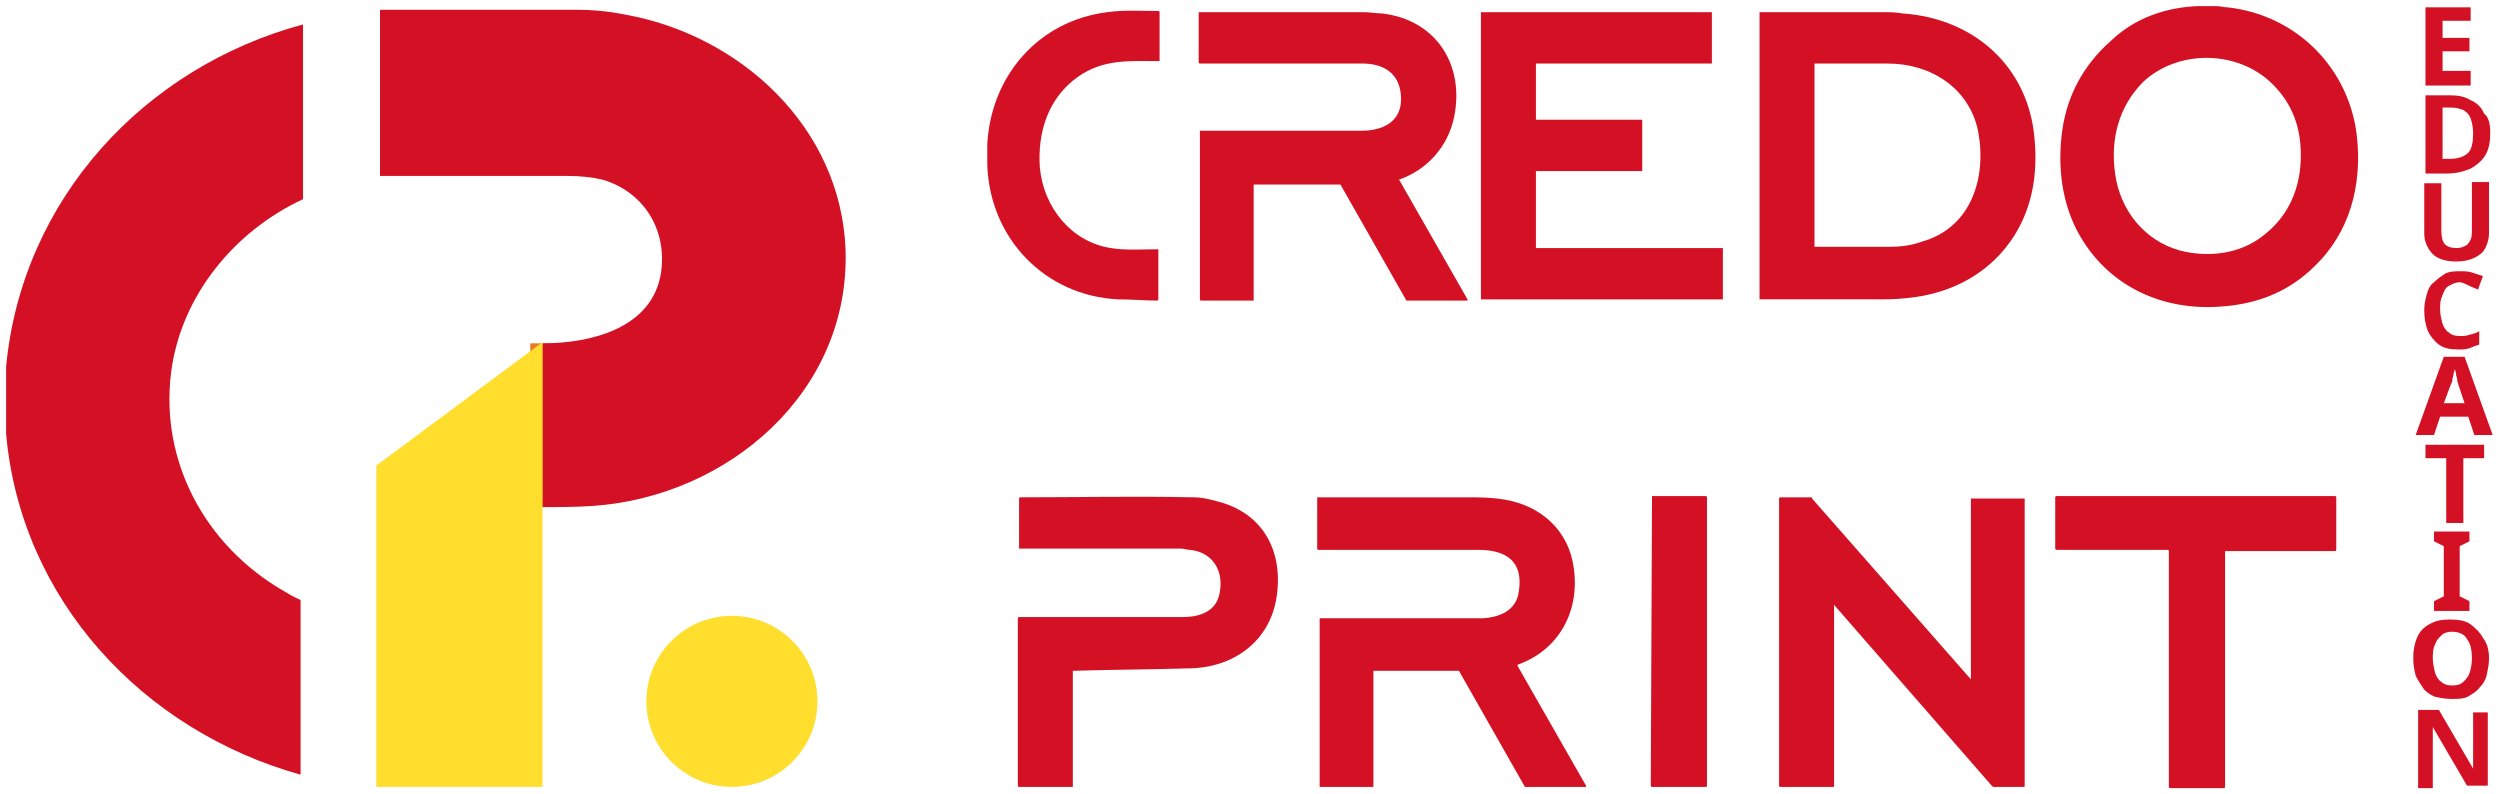
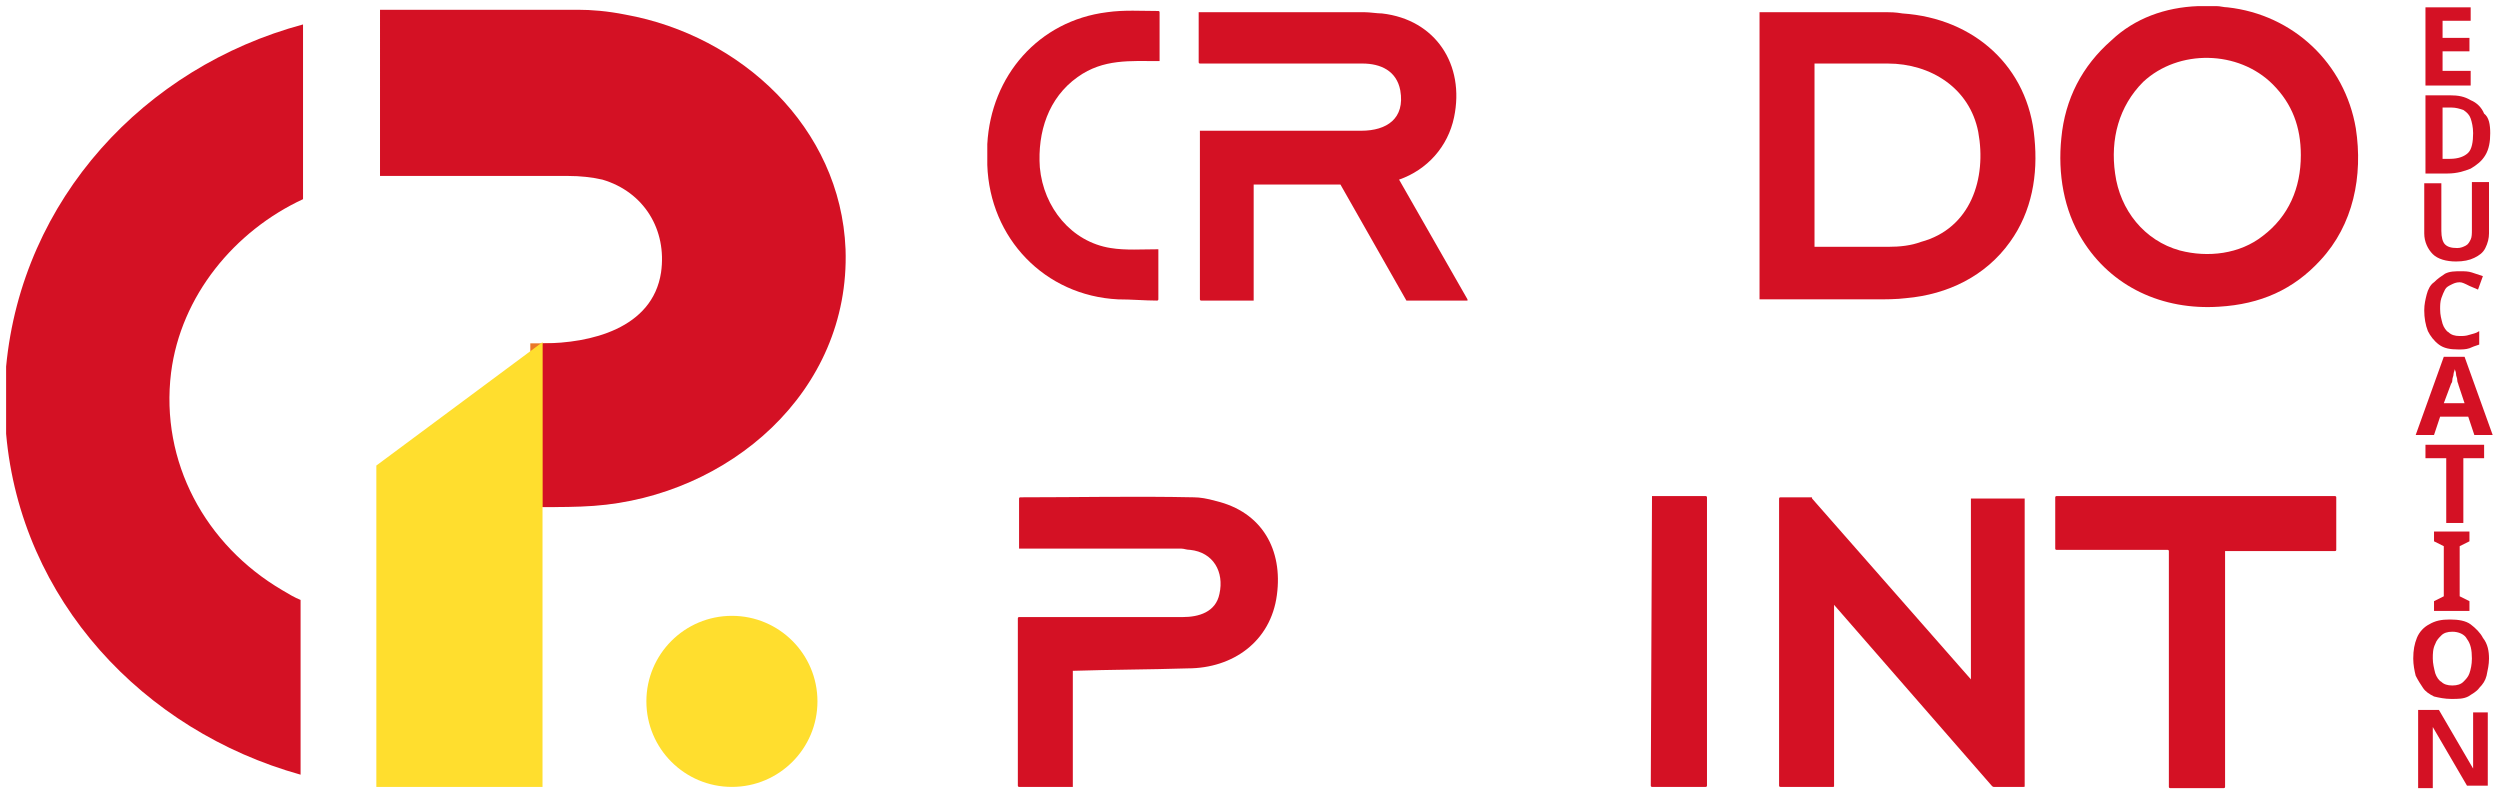
<svg xmlns="http://www.w3.org/2000/svg" id="Слой_1" x="0px" y="0px" viewBox="0 0 204.6 65" style="enable-background:new 0 0 204.6 65;" xml:space="preserve">
  <style type="text/css"> .st0{fill:#D41124;} .st1{fill:none;stroke:#EA7829;stroke-width:2;} .st2{fill:#FFDE2E;} </style>
  <path class="st0" d="M202.5,35.6l-0.5-1.5h-2.3l-0.5,1.5h-1.5l2.3-6.4h1.7l2.3,6.4H202.5z M201.2,31.5c0-0.1-0.1-0.2-0.1-0.4 c0-0.2-0.1-0.3-0.1-0.5c0-0.2-0.1-0.3-0.1-0.4c0,0.1-0.1,0.3-0.1,0.4c0,0.2-0.1,0.3-0.1,0.5c0,0.2-0.1,0.3-0.1,0.3L200,33h1.7 L201.2,31.5z" />
  <path class="st0" d="M201.6,42.8h-1.4v-5.3h-1.7v-1.1h4.8v1.1h-1.7V42.8z" />
  <path class="st0" d="M202.1,50h-2.9v-0.8l0.8-0.4v-4.1l-0.8-0.4v-0.8h2.9v0.8l-0.8,0.4v4.1l0.8,0.4V50z" />
  <path class="st0" d="M203.7,53.9c0,0.5-0.1,0.9-0.2,1.4c-0.1,0.4-0.3,0.7-0.6,1c-0.2,0.3-0.6,0.5-0.9,0.7c-0.4,0.2-0.8,0.2-1.4,0.2 c-0.5,0-1-0.1-1.4-0.2c-0.4-0.2-0.7-0.4-0.9-0.7c-0.2-0.3-0.4-0.6-0.6-1c-0.1-0.4-0.2-0.9-0.2-1.4c0-0.7,0.1-1.2,0.3-1.7 c0.2-0.5,0.6-0.9,1-1.1c0.5-0.3,1-0.4,1.7-0.4c0.7,0,1.3,0.1,1.7,0.4c0.4,0.3,0.8,0.7,1,1.1C203.6,52.7,203.7,53.3,203.7,53.9z M199.1,53.9c0,0.4,0.1,0.8,0.2,1.2c0.1,0.3,0.3,0.6,0.5,0.7c0.2,0.2,0.5,0.3,0.9,0.3c0.4,0,0.7-0.1,0.9-0.3 c0.2-0.2,0.4-0.4,0.5-0.7c0.1-0.3,0.2-0.7,0.2-1.2c0-0.7-0.1-1.2-0.4-1.6c-0.2-0.4-0.7-0.6-1.2-0.6c-0.4,0-0.7,0.1-0.9,0.3 c-0.2,0.2-0.4,0.4-0.5,0.7C199.1,53.1,199.1,53.5,199.1,53.9z" />
  <path class="st0" d="M203.6,64.3h-1.7l-2.8-4.8h0c0,0.1,0,0.3,0,0.5c0,0.1,0,0.3,0,0.5c0,0.1,0,0.3,0,0.5c0,0.1,0,0.3,0,0.5v3h-1.2 v-6.4h1.7l2.8,4.8h0c0-0.1,0-0.3,0-0.4c0-0.1,0-0.3,0-0.4c0-0.1,0-0.3,0-0.4c0-0.1,0-0.3,0-0.4v-3h1.2V64.3z" />
  <path class="st0" d="M202.2,7h-3.7V0.6h3.7v1.1h-2.3v1.4h2.2v1.1h-2.2v1.6h2.3V7z" />
  <path class="st0" d="M203.8,10.9c0,0.7-0.1,1.3-0.4,1.8c-0.3,0.5-0.7,0.8-1.2,1.1c-0.5,0.2-1.1,0.4-1.9,0.4h-1.8V7.8h2 c0.7,0,1.2,0.1,1.7,0.4c0.5,0.2,0.9,0.6,1.1,1.1C203.7,9.6,203.8,10.2,203.8,10.9z M202.4,10.9c0-0.5-0.1-0.9-0.2-1.2 c-0.1-0.3-0.3-0.5-0.6-0.7c-0.3-0.1-0.6-0.2-1-0.2h-0.7V13h0.6c0.7,0,1.2-0.2,1.5-0.5C202.3,12.2,202.4,11.6,202.4,10.9z" />
  <path class="st0" d="M203.7,19.1c0,0.4-0.1,0.8-0.3,1.2c-0.2,0.4-0.5,0.6-0.9,0.8c-0.4,0.2-0.9,0.3-1.5,0.3c-0.8,0-1.5-0.2-1.9-0.6 c-0.4-0.4-0.7-1-0.7-1.7v-4.1h1.4v3.9c0,0.5,0.1,0.9,0.3,1.1c0.2,0.2,0.5,0.3,1,0.3c0.3,0,0.5-0.1,0.7-0.2c0.2-0.1,0.3-0.3,0.4-0.5 c0.1-0.2,0.1-0.5,0.1-0.8v-3.9h1.4V19.1z" />
  <path class="st0" d="M201.3,23.1c-0.3,0-0.5,0.1-0.7,0.2c-0.2,0.1-0.4,0.2-0.5,0.4c-0.1,0.2-0.2,0.4-0.3,0.7 c-0.1,0.3-0.1,0.6-0.1,0.9c0,0.5,0.1,0.8,0.2,1.2c0.1,0.3,0.3,0.6,0.5,0.7c0.2,0.2,0.5,0.3,0.9,0.3c0.3,0,0.5,0,0.8-0.1 c0.3-0.1,0.5-0.1,0.8-0.3v1.1c-0.3,0.1-0.6,0.2-0.8,0.3c-0.3,0.1-0.6,0.1-0.9,0.1c-0.7,0-1.2-0.1-1.6-0.4c-0.4-0.3-0.7-0.7-0.9-1.1 c-0.2-0.5-0.3-1.1-0.3-1.7c0-0.5,0.1-0.9,0.2-1.3c0.1-0.4,0.3-0.8,0.6-1c0.3-0.3,0.6-0.5,0.9-0.7c0.4-0.2,0.8-0.2,1.3-0.2 c0.3,0,0.6,0,0.9,0.1c0.3,0.1,0.6,0.2,0.9,0.3l-0.4,1.1c-0.2-0.1-0.5-0.2-0.7-0.3C201.7,23.2,201.5,23.1,201.3,23.1z" />
  <path class="st1" d="M44.4,41.5c0-4.5,0-8.9,0-13.4c0,0,0,0,0,0" />
  <path class="st0" d="M179.9,0.5h1.5c0.3,0,0.6,0.1,0.9,0.1c5.4,0.6,9.6,4.6,10.5,9.9c0.6,3.9-0.2,7.9-2.9,10.8 c-2.2,2.4-4.9,3.6-8.3,3.8c-4.6,0.3-8.8-1.6-11.2-5.5c-1.5-2.4-2-5.4-1.7-8.3c0.3-3.2,1.7-5.9,4.1-8C174.7,1.5,177.2,0.6,179.9,0.5z M173.1,14.2c0.4,3,2.4,5.5,5.3,6.3c2.3,0.6,4.9,0.3,6.8-1.2c2.1-1.6,3.1-3.9,3.1-6.6c0-2.3-0.7-4.2-2.3-5.8 c-2.8-2.8-7.7-2.9-10.6-0.2C173.4,8.7,172.7,11.4,173.1,14.2z" />
  <path class="st0" d="M44.4,41.5c0-4.5,0-8.9,0-13.4c0,0,0,0,0,0c3.9,0,9-1.2,9.7-5.8c0.5-3.5-1.4-6.6-4.8-7.6 c-0.9-0.2-1.8-0.3-2.8-0.3c-5.1,0-10.3,0-15.4,0c0,0,0,0,0,0V0.8c0,0,0,0,0,0l0,0c5.4,0,10.8,0,16.2,0c1.1,0,2.4,0.1,3.9,0.4 c9.4,1.7,17.6,9.2,18,19.2c0.4,11.7-9.6,20.2-20.6,21C47.2,41.5,45.8,41.5,44.4,41.5z" />
  <path class="st0" d="M91.5,24.5c-6-0.3-10.5-5-10.7-11c0-0.6,0-1.1,0-1.7C81.1,6.2,85,1.7,90.6,1c1.4-0.2,2.8-0.1,4.2-0.1 c0,0,0.1,0,0.1,0.1v4c0,0,0,0,0,0l0,0c-2.4,0-4.6-0.2-6.7,1.3c-2.4,1.7-3.3,4.5-3.1,7.4c0.3,3.3,2.6,6.1,5.8,6.6 c1.2,0.2,2.6,0.1,3.9,0.1c0,0,0,0,0,0c0,0,0,0,0,0v4.1c0,0,0,0.1-0.1,0.1C93.7,24.6,92.6,24.5,91.5,24.5z" />
  <path class="st0" d="M111.4,10.7c2.1,0,3.6-1,3.2-3.3c-0.3-1.6-1.6-2.2-3.1-2.2c-4.4,0-8.9,0-13.3,0c0,0-0.1,0-0.1-0.1c0,0,0,0,0,0 V1c0,0,0,0,0,0c4.5,0,9.1,0,13.6,0c0.4,0,1,0.1,1.4,0.1c4.4,0.5,6.8,4.2,5.9,8.5c-0.5,2.4-2.2,4.3-4.5,5.1c0,0,0,0,0,0c0,0,0,0,0,0 l5.6,9.8c0,0,0,0.1,0,0.1h-4.9c0,0,0,0-0.1,0l-5.4-9.5c0,0,0,0-0.1,0h-7c0,0,0,0,0,0v9.5c0,0,0,0,0,0h-4.3c0,0-0.1,0-0.1-0.1V10.7 c0,0,0,0,0,0l0,0C102.6,10.7,107,10.7,111.4,10.7z" />
-   <path class="st0" d="M125.7,20.3H141c0,0,0,0,0,0c0,0,0,0,0,0v4.2c0,0,0,0,0,0l0,0h-19.8c0,0,0,0,0,0c0,0,0,0,0,0V1c0,0,0,0,0,0l0,0 h18.9c0,0,0,0,0,0c0,0,0,0,0,0v4.2c0,0,0,0,0,0l0,0h-14.4c0,0,0,0,0,0c0,0,0,0,0,0v4.6c0,0,0,0,0,0l0,0h8.7c0,0,0,0,0,0c0,0,0,0,0,0 l0,4.2c0,0,0,0,0,0c0,0,0,0,0,0l-8.7,0c0,0,0,0,0,0c0,0,0,0,0,0L125.7,20.3C125.7,20.3,125.7,20.3,125.7,20.3L125.7,20.3z" />
  <path class="st0" d="M166.5,11.3c0.3,3-0.2,6-2,8.5c-2,2.8-5.1,4.3-8.5,4.6c-0.8,0.1-1.7,0.1-2.6,0.1c-3.2,0-6.3,0-9.4,0 c0,0,0,0,0,0v0V1c0,0,0,0,0,0c3.5,0,7,0,10.5,0c0.2,0,0.6,0,1.2,0.1C161.6,1.5,166,5.5,166.5,11.3z M161.9,10.8 c-0.7-3.6-3.9-5.6-7.4-5.6c-1.3,0-3.3,0-6,0c0,0,0,0,0,0v15c0,0,0,0,0,0c2.9,0,4.9,0,6,0c1,0,1.9-0.1,2.7-0.4 C161.3,18.7,162.6,14.6,161.9,10.8z" />
  <path class="st0" d="M0.5,35.5V30C1.8,16.3,11.8,5.5,24.8,2c0,0,0,0,0,0c0,0,0,0,0,0v14.2c0,0,0,0,0,0.1c-5.6,2.6-10,7.9-10.8,14.2 c-0.9,7.3,2.8,14.1,9.1,17.8c0.5,0.3,1,0.6,1.5,0.8c0,0,0,0,0,0.1v14.1c0,0,0,0,0,0.1l0,0c0,0,0,0.1,0,0 C11.7,59.8,1.7,49.1,0.5,35.5z" />
  <path class="st2" d="M44.4,28C44.4,28,44.4,28,44.4,28c0,4.5,0,9,0,13.5l0,22.9c0,0,0,0,0,0H30.8c0,0,0,0,0,0l0-26.2c0,0,0,0,0-0.1 L44.4,28z" />
  <path class="st0" d="M135.2,40.6h4.4c0,0,0.1,0,0.1,0.1v23.6c0,0,0,0.1-0.1,0.1h-4.4c0,0-0.1,0-0.1-0.1L135.2,40.6 C135.1,40.7,135.2,40.6,135.2,40.6z" />
  <path class="st0" d="M87.8,54.9v9.5c0,0,0,0,0,0h-4.4c0,0-0.1,0-0.1-0.1V50.6c0,0,0-0.1,0.1-0.1l0,0c4.4,0,8.9,0,13.4,0 c1.3,0,2.7-0.4,3-1.9c0.4-1.8-0.5-3.4-2.4-3.6c-0.3,0-0.5-0.1-0.7-0.1c-4.4,0-8.8,0-13.3,0c0,0,0,0,0,0l0-4.1c0,0,0-0.1,0.1-0.1 c4.7,0,9.4-0.1,14.2,0c0.5,0,1.1,0.1,1.8,0.3c3.8,0.9,5.5,4,5,7.7c-0.5,3.8-3.6,6-7.3,6C94,54.8,90.9,54.8,87.8,54.9 C87.8,54.8,87.8,54.8,87.8,54.9z" />
-   <path class="st0" d="M124.3,48.4c0.4-2.5-1.1-3.4-3.3-3.4c-4.4,0-8.7,0-13.1,0c0,0-0.1,0-0.1-0.1v-4.2c0,0,0,0,0,0 c4.1,0,8.2,0,12.3,0c1,0,2,0,3.1,0.2c2.9,0.5,5.2,2.5,5.6,5.6c0.5,3.5-1.2,6.7-4.6,7.9c0,0,0,0,0,0.1c0,0,0,0,0,0l5.6,9.8 c0,0,0,0,0,0.1c0,0,0,0,0,0l-4.9,0c0,0-0.1,0-0.1,0l-5.4-9.5c0,0,0,0,0,0h-7c0,0,0,0,0,0v9.5c0,0,0,0,0,0h-4.4c0,0,0,0,0,0V50.6 c0,0,0,0,0,0l0,0c4.5,0,8.9,0,13.4,0C122.7,50.5,124.1,50,124.3,48.4z" />
  <path class="st0" d="M161.3,55.6C161.3,55.6,161.3,55.6,161.3,55.6C161.3,55.6,161.3,55.6,161.3,55.6l0-14.8c0,0,0,0,0,0l4.4,0 c0,0,0,0,0,0v23.5c0,0.1,0,0.1-0.1,0.1h-2.4c-0.1,0-0.1,0-0.2-0.1l-12.9-14.8c0,0,0,0,0,0c0,0,0,0,0,0v14.8c0,0.1,0,0.1-0.1,0.1 l-4.3,0c0,0-0.1,0-0.1-0.1l0,0V40.8c0,0,0-0.1,0.1-0.1h0l2.5,0c0.1,0,0.1,0,0.1,0.1L161.3,55.6C161.2,55.6,161.3,55.6,161.3,55.6 C161.3,55.6,161.3,55.6,161.3,55.6z" />
  <path class="st0" d="M182.1,45.1l0,19.3c0,0,0,0.1-0.1,0.1l-4.4,0c0,0-0.1,0-0.1-0.1V45.1c0,0,0-0.1-0.1-0.1h-9.1c0,0-0.1,0-0.1-0.1 v-4.2c0,0,0-0.1,0.1-0.1l22.8,0c0,0,0.1,0,0.1,0.1V45c0,0,0,0.1-0.1,0.1L182.1,45.1C182.1,45,182.1,45,182.1,45.1z" />
  <circle class="st2" cx="59.9" cy="57.4" r="7" />
</svg>